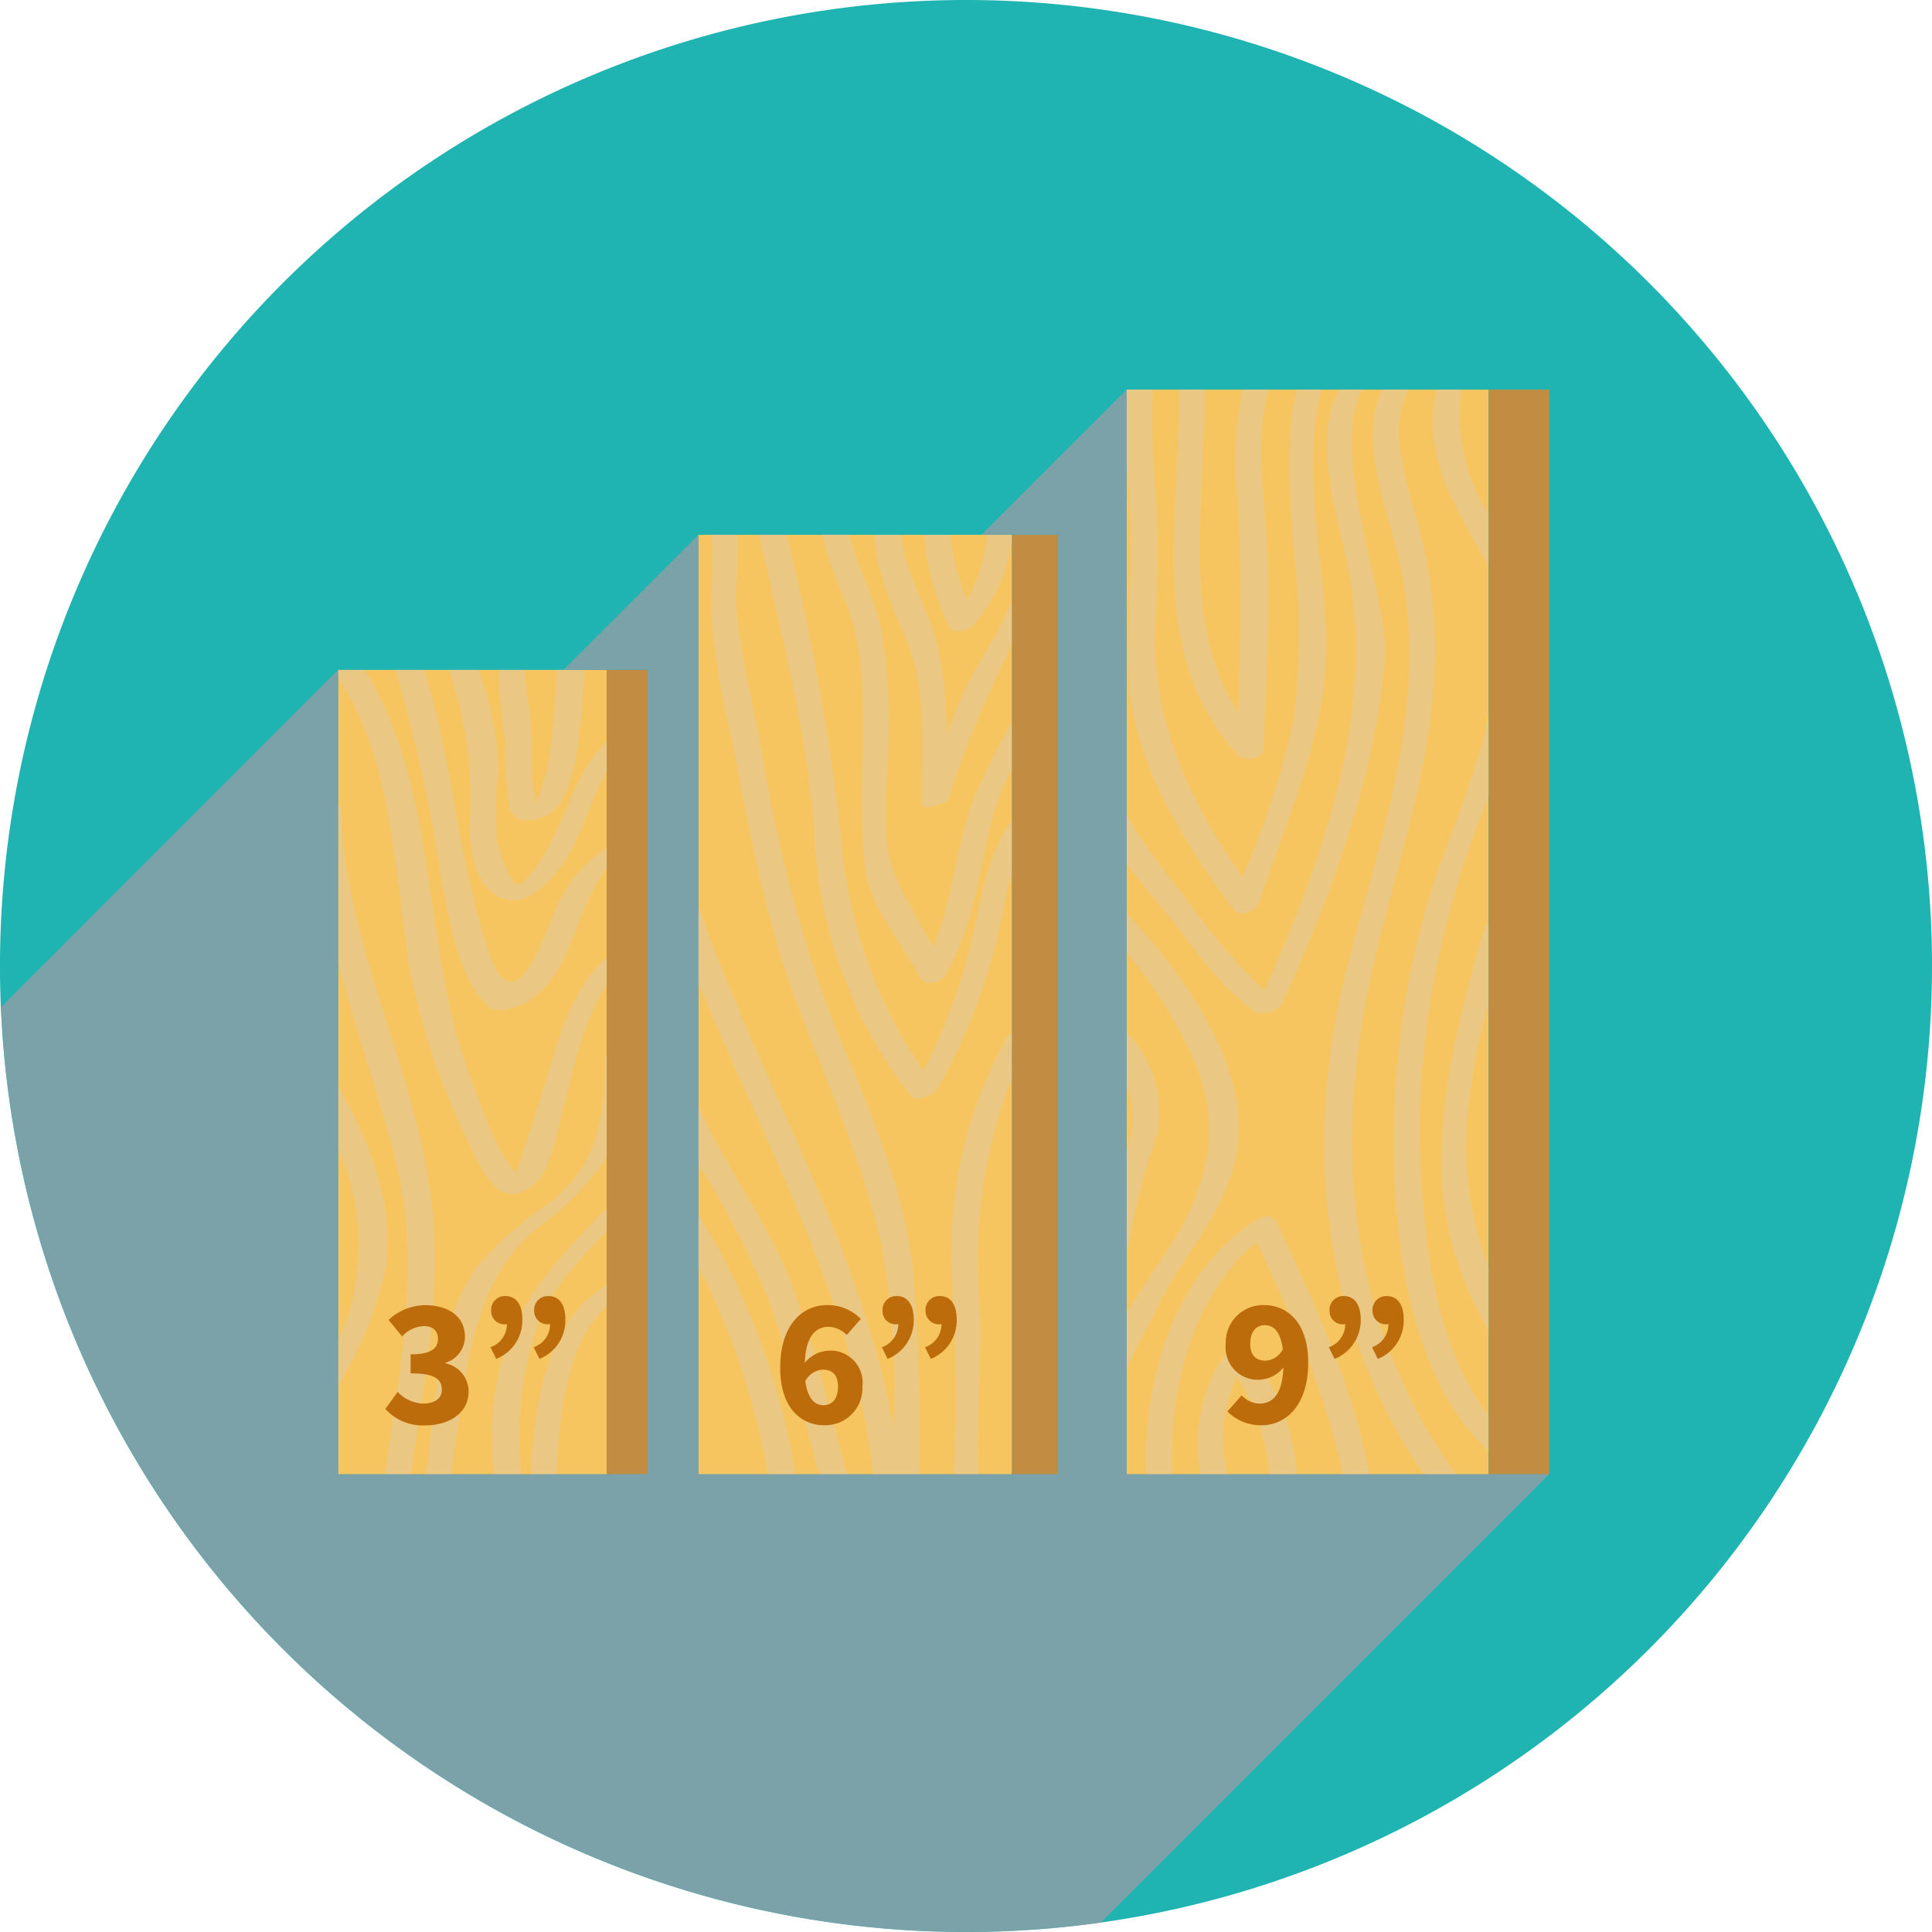
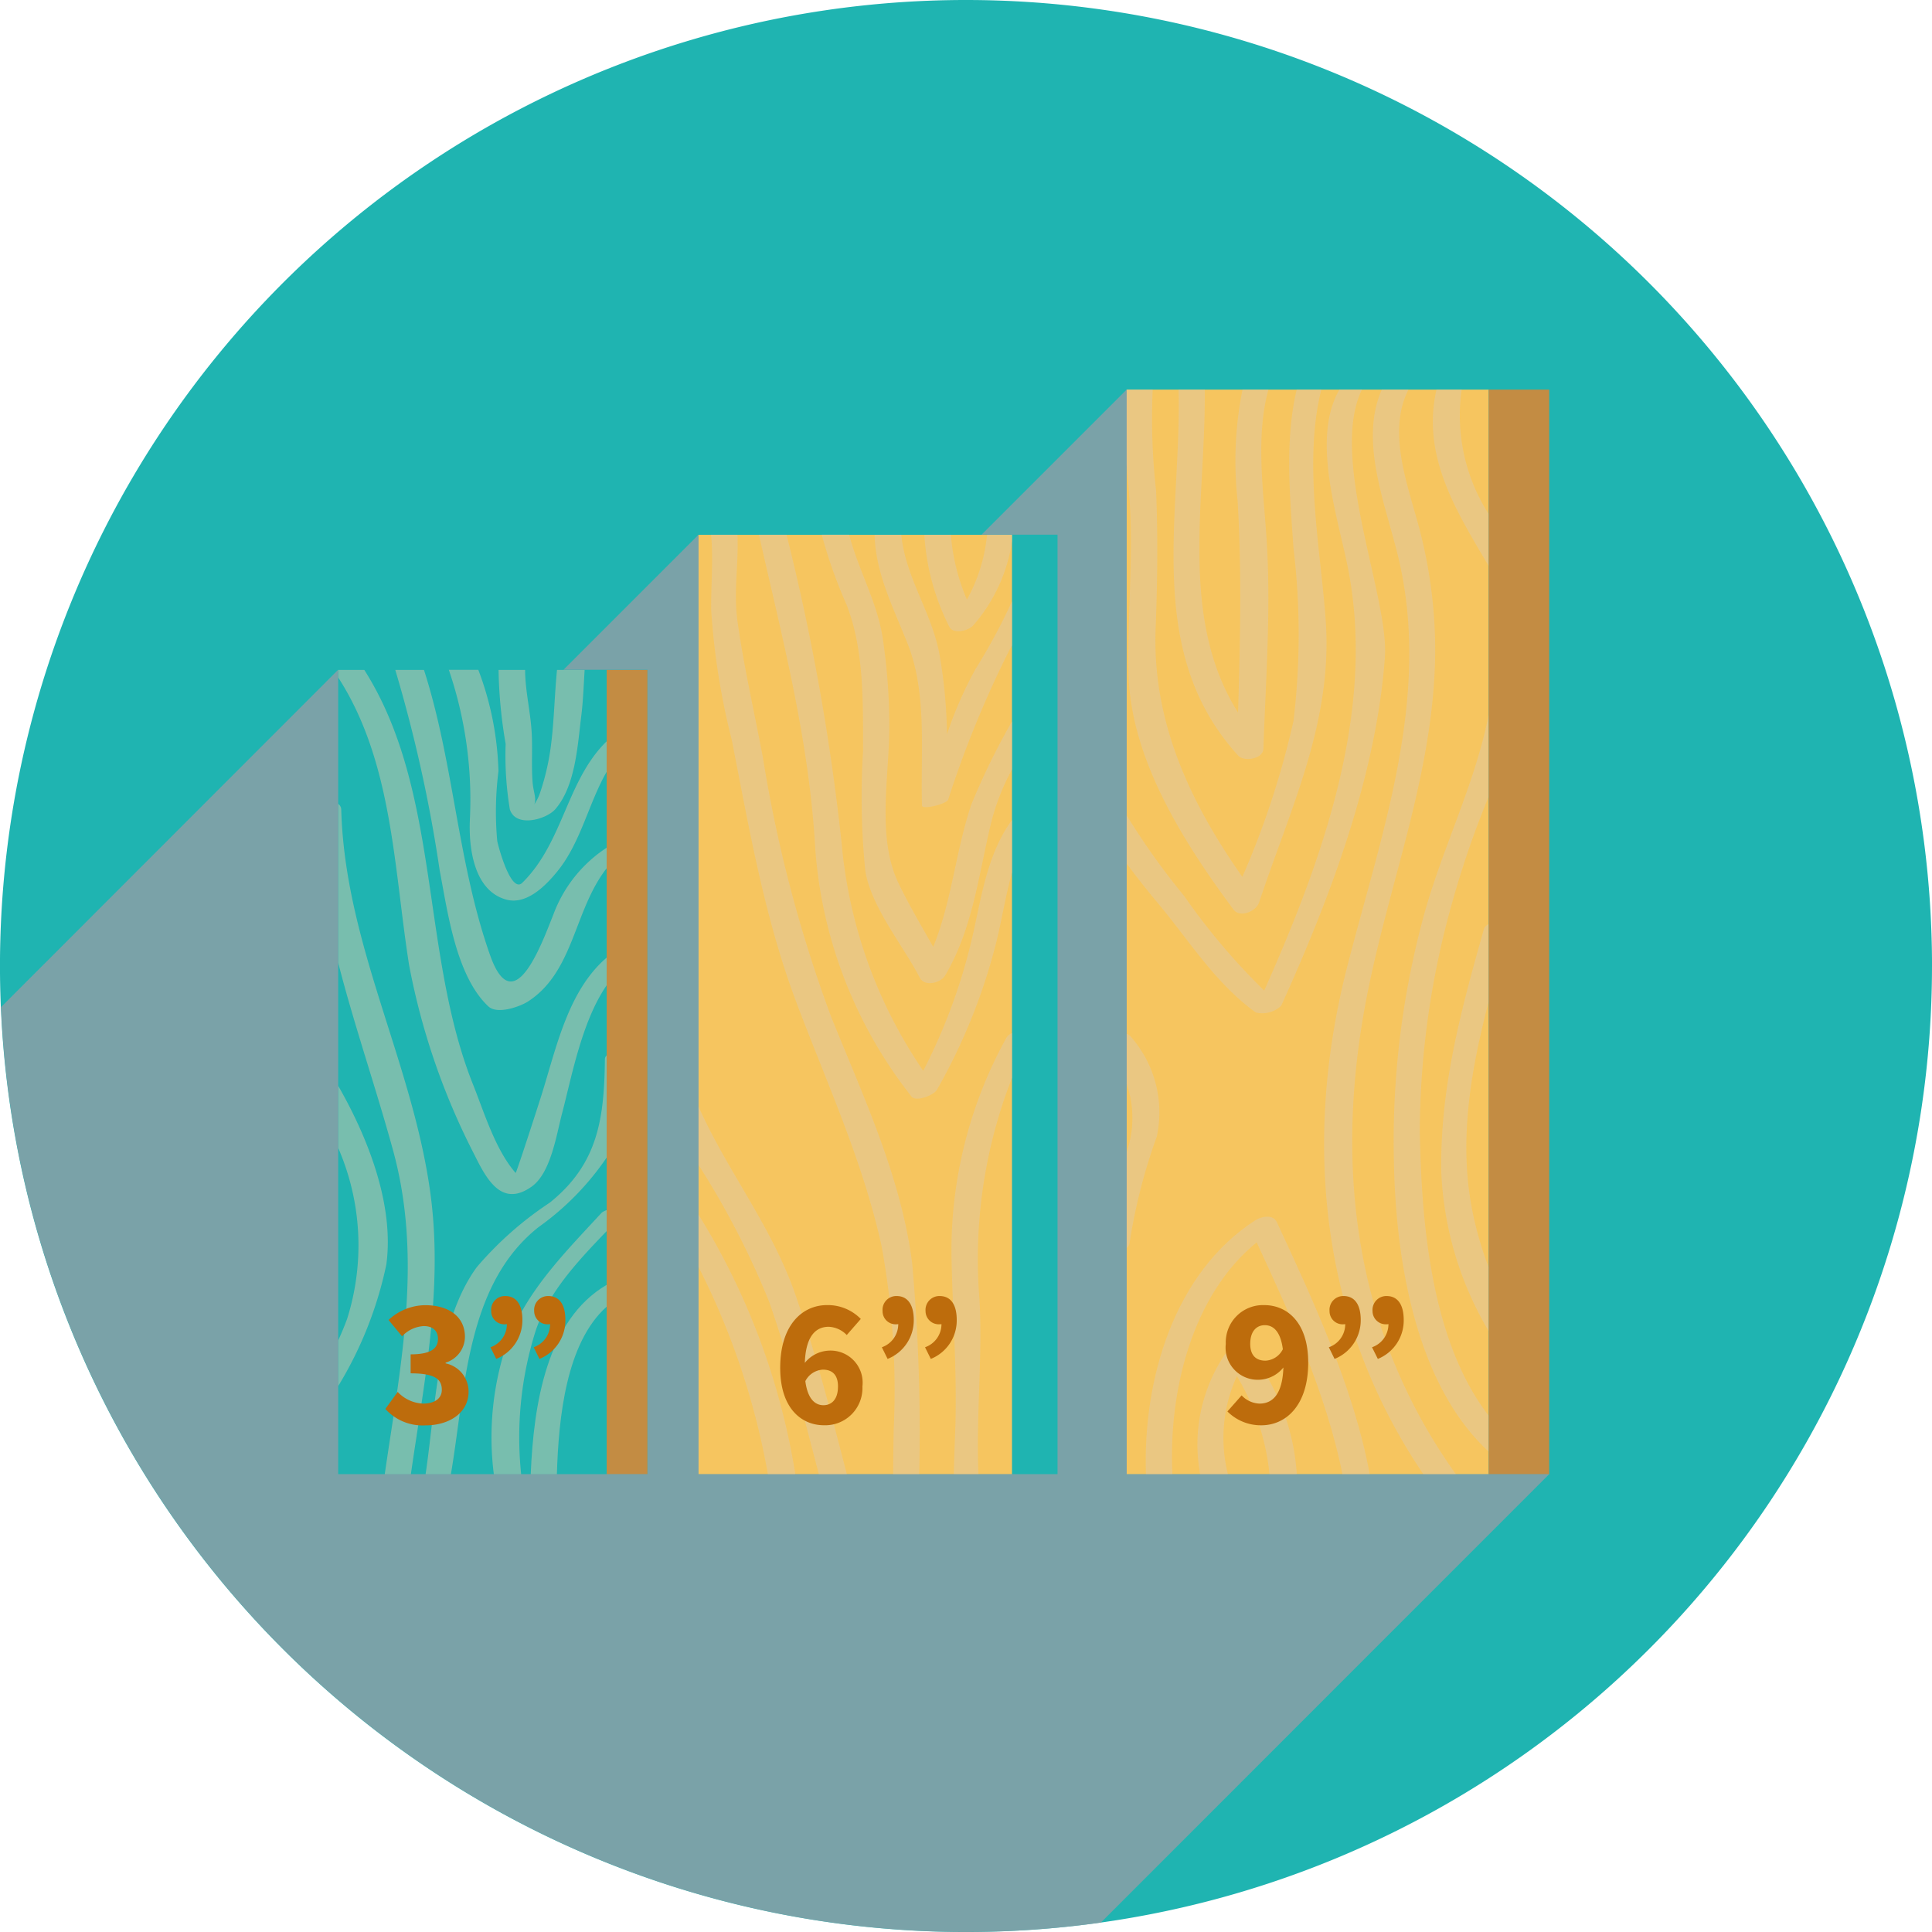
<svg xmlns="http://www.w3.org/2000/svg" viewBox="0 0 103.419 103.419" data-name="Grupo 328" width="103.419" height="103.419">
  <defs>
    <clipPath id="a">
      <path data-name="Rectángulo 260" fill="none" d="M0 0h103.419v103.419H0z" />
    </clipPath>
    <clipPath id="b">
      <path data-name="Rectángulo 254" fill="none" d="M0 0h61.585v58.064H0z" />
    </clipPath>
    <clipPath id="c">
      <path data-name="Rectángulo 258" fill="none" d="M0 0h82.873v82.565H0z" />
    </clipPath>
  </defs>
  <g data-name="Grupo 336" clip-path="url(#a)">
    <g data-name="Grupo 335">
      <g data-name="Grupo 334" clip-path="url(#a)">
        <path data-name="Trazado 168" d="M103.419 51.711A51.71 51.71 0 1 1 51.71 0a51.71 51.71 0 0 1 51.71 51.711" fill="#1fb4b1" />
-         <path data-name="Rectángulo 251" fill="#f6c55f" d="M18.103 35.859h14.372v43.059H18.103z" />
        <path data-name="Rectángulo 252" fill="#f6c55f" d="M37.387 28.63h16.785v50.288H37.387z" />
        <path data-name="Rectángulo 253" fill="#f6c55f" d="M60.31 20.856h19.38v58.062H60.31z" />
        <g data-name="Grupo 330" opacity=".47" style="mix-blend-mode:multiply;isolation:isolate">
          <g data-name="Grupo 329">
            <g data-name="Grupo 328" clip-path="url(#b)" fill="#decaaa" transform="translate(18.103 20.854)">
              <path data-name="Trazado 169" d="M13.192 15.005c-.051.822-.081 1.659-.175 2.423-.2 1.572-.3 3.764-1.39 5.028-.48.555-2.117 1.018-2.438.016a17.69 17.69 0 0 1-.225-3.508 25.35 25.35 0 0 1-.379-3.959h1.421c.005 1.208.32 2.329.363 3.588.029.821-.029 1.657.042 2.481.045.48.219.83.081 1.141a2.668 2.668 0 0 0 .307-.609 13.156 13.156 0 0 0 .472-1.8c.283-1.507.283-3.188.443-4.8Z" />
              <path data-name="Trazado 170" d="M14.371 18.829v1.631c-.982 1.709-1.39 3.827-2.678 5.377-.59.719-1.6 1.745-2.67 1.47-1.754-.451-2.045-2.766-1.973-4.294a21.528 21.528 0 0 0-1.127-8.011h1.578a16.517 16.517 0 0 1 1.078 5.428 17.3 17.3 0 0 0-.065 3.733c.058.3.734 2.839 1.345 2.235 2.2-2.169 2.365-5.48 4.512-7.569" />
              <path data-name="Trazado 171" d="M14.371 24.524v1.1c-1.754 2.241-1.739 5.523-4.2 7.124-.423.277-1.645.721-2.131.271-1.733-1.623-2.184-5.079-2.606-7.278a76.706 76.706 0 0 0-2.378-10.736h1.535c1.607 4.991 1.79 10.327 3.544 15.283 1.259 3.55 2.751-.6 3.391-2.206a7.292 7.292 0 0 1 2.845-3.558" />
              <path data-name="Trazado 172" d="M14.371 30.411v1.478c-1.346 1.956-1.877 4.933-2.409 6.942-.283 1.091-.589 3.114-1.607 3.835-1.557 1.1-2.365-.291-3.049-1.681a37.207 37.207 0 0 1-3.508-10.166c-.823-5.2-.874-10.879-3.8-15.413v-.4h1.4c4.118 6.485 2.991 15.136 5.83 22.218.6 1.505 1.185 3.463 2.27 4.71.044 0 1.23-3.67 1.375-4.135.8-2.54 1.419-5.61 3.493-7.386" />
              <path data-name="Trazado 173" d="M3.892 58.064h-1.4c.838-5.786 2.046-11.483.451-17.32-.923-3.376-2.081-6.7-2.946-10.078v-8.493a.389.389 0 0 1 .167.327c.2 7.146 3.748 13.376 4.744 20.325.743 5.161-.29 10.174-1.018 15.239" />
              <path data-name="Trazado 174" d="M2.576 46.843A20.631 20.631 0 0 1 0 53.343v-2.446c.174-.373.334-.757.48-1.157A13.066 13.066 0 0 0 0 40.592v-3.325c1.614 2.816 3.011 6.41 2.576 9.576" />
              <path data-name="Trazado 175" d="M14.371 35.651v5.458a14.726 14.726 0 0 1-3.646 3.724c-3.877 3.071-3.907 8.624-4.693 13.231H4.678c.545-3.645.62-8.179 2.743-11.09a18.6 18.6 0 0 1 3.899-3.446c2.6-2.081 2.92-4.527 2.957-7.684a.277.277 0 0 1 .093-.2" />
              <path data-name="Trazado 176" d="M14.371 43.925v1.121c-1.571 1.637-3.216 3.369-3.863 5.536a18.934 18.934 0 0 0-.713 7.483H8.332a15.685 15.685 0 0 1 .785-7.247c1.092-2.708 3.028-4.629 4.978-6.746a.779.779 0 0 1 .276-.147" />
              <path data-name="Trazado 177" d="M14.371 47.926v1.166c-2.162 1.927-2.575 5.923-2.664 8.972h-1.4c.153-3.748.859-8.267 4.061-10.138" />
              <path data-name="Trazado 178" d="M36.072 17.771v2.554a12.381 12.381 0 0 0-1.1 2.779c-.692 2.83-.976 5.692-2.475 8.246-.239.421-1.106.632-1.366.131-.867-1.688-2.584-3.748-2.912-5.7a39.661 39.661 0 0 1-.123-6.434c-.008-2.561.073-5.384-.881-7.83a25.9 25.9 0 0 1-1.331-3.749h1.468c.486 1.873 1.505 3.6 1.8 5.561a31.663 31.663 0 0 1 .348 4.694c.008 2.649-.69 5.938.489 8.391.559 1.17 1.229 2.291 1.862 3.419 1-2.443 1.193-5.108 2.045-7.633a38.057 38.057 0 0 1 2.169-4.431" />
              <path data-name="Trazado 179" d="M30.141 7.771c.233 2.3 1.6 4.092 2.037 6.354a26.381 26.381 0 0 1 .409 4.331 21.155 21.155 0 0 1 1.52-3.479 31.958 31.958 0 0 0 1.964-3.646v2.364c-.044.08-.094.168-.144.255a56.262 56.262 0 0 0-3.275 8c-.093.24-1.39.552-1.4.32-.087-2.8.291-5.968-.756-8.63-.771-1.957-1.718-3.748-1.784-5.867Z" />
              <path data-name="Trazado 180" d="M32.797 7.771a10.966 10.966 0 0 0 .859 3.473 8.919 8.919 0 0 0 1.077-3.473h1.338v.338a8.8 8.8 0 0 1-2.088 4.526c-.256.276-1.07.487-1.274.051a12.5 12.5 0 0 1-1.331-4.913Z" />
              <path data-name="Trazado 181" d="M36.071 23.039v2.809c-.334 1.194-.532 2.446-.815 3.618a31.361 31.361 0 0 1-3.208 8.018c-.153.278-1.1.662-1.354.364a24.248 24.248 0 0 1-5.152-13.214c-.327-5.866-1.74-11.2-3.019-16.864H24a120.814 120.814 0 0 1 2.946 16.486 25.585 25.585 0 0 0 4.372 12.21 30.781 30.781 0 0 0 2.731-7.619c.429-2.008.8-4.149 2.022-5.808" />
              <path data-name="Trazado 182" d="M31.102 58.064h-1.394c0-.8.015-1.609.029-2.415v-.015a42.982 42.982 0 0 0-.648-9.782c-1-4.547-2.925-8.709-4.562-13.048-1.719-4.576-2.519-9.277-3.46-14.059a38.112 38.112 0 0 1-1.1-6.948c-.015-1.4.124-2.693-.007-4.027h1.412c.072 1.551-.219 3.036.006 4.66.342 2.435.9 4.838 1.355 7.261a72.794 72.794 0 0 0 3.668 13.918c1.709 4.236 3.74 8.566 4.322 13.145a100.872 100.872 0 0 1 .379 11.315" />
              <path data-name="Trazado 183" d="M24.468 58.064h-1.465a39.687 39.687 0 0 0-3.719-11.105v-2.8a37.709 37.709 0 0 1 5.187 13.9" />
              <path data-name="Trazado 184" d="M27.23 58.064h-1.5c-.808-3.116-1.6-6.209-2.671-9.264a44.662 44.662 0 0 0-3.776-7.305v-3.13c1.543 3.478 3.9 6.374 5.181 10.057 1.114 3.187 1.922 6.4 2.765 9.642" />
-               <path data-name="Trazado 185" d="M30.068 58.067h-1.441c-1-9.264-5.822-17.7-9.344-26.3v-4.056c3.268 9.278 8.756 18.157 10.456 27.923v.015c.131.8.248 1.606.329 2.415" />
              <path data-name="Trazado 186" d="M36.071 36.838a26.626 26.626 0 0 0-1.747 11.821c.183 3.062-.188 6.295-.051 9.4h-1.318c.014-.875.057-1.754.086-2.679.08-3-.152-5.981-.211-8.987a23.557 23.557 0 0 1 2.955-11.722.592.592 0 0 1 .285-.219Z" />
              <path data-name="Trazado 187" d="M49.709 8.208c.22 3.648-.057 7.371-.183 11.018-.021.552-1.04.713-1.353.363C43.109 14.024 45.154 6.717 44.986 0h1.4c.065 5.873-1.419 12.2 1.783 17.29.117-3.777.2-7.546-.022-11.33A19.263 19.263 0 0 1 48.41 0h1.386c-.721 2.59-.231 5.676-.087 8.208" />
              <path data-name="Trazado 188" d="M49.287 27.471c-.154.452-1.013.83-1.361.363-2.627-3.535-5.516-8.055-5.618-12.624-.066-2.867.219-5.734.094-8.594-.037-.88-.123-1.74-.2-2.59V0H43.6a34.637 34.637 0 0 0 .182 5.415c.1 2.438.071 4.9-.022 7.327-.208 5.015 1.84 9.352 4.64 13.345a46.268 46.268 0 0 0 2.737-8.345 38.691 38.691 0 0 0 0-9.258c-.183-2.685-.481-5.756.173-8.485h1.318c-1 3.929.008 8.856.241 12.474.349 5.4-1.928 10.013-3.58 15" />
              <path data-name="Trazado 189" d="M56.032 14.307c-.472 6.41-2.924 12.865-5.551 18.672a1.467 1.467 0 0 1-1.362.365c-2.189-1.586-3.535-3.815-5.253-5.867-.582-.7-1.142-1.4-1.659-2.108v-2.578a38.309 38.309 0 0 0 3.07 4.308 35.145 35.145 0 0 0 4.293 5.073c3.109-6.987 5.976-14.9 4.5-22.53-.523-2.722-2.015-7-.472-9.643H54.8c-1.781 3.646 1.463 11.15 1.229 14.308" />
              <path data-name="Trazado 190" d="M59.824 58.064h-1.732c-5.37-7.925-6.548-17.487-4.09-27.13 1.791-7.007 4.433-14.177 2.845-21.527-.639-2.959-2.263-6.5-.982-9.407h1.427c-1.172 2.3-.007 5.181.6 7.51a25.645 25.645 0 0 1 .83 6.614c-.073 6.287-2.352 11.92-3.587 18-1.922 9.453-.7 18.382 4.694 25.936" />
-               <path data-name="Trazado 191" d="M47.948 41.537c-.777 2.911-2.808 4.9-4.074 7.547-.438.917-1.136 2.111-1.668 3.355v-2.983c.727-1.245 1.492-2.365 2.052-3.2 2.234-3.353 3.209-6.781 1.433-10.623a25.857 25.857 0 0 0-3.485-5.5v-2.115c3.2 3.463 7.038 8.7 5.742 13.519" />
              <path data-name="Trazado 192" d="M55.219 58.064h-1.46c-.845-4.25-2.838-8.639-4.593-12.414-3.464 2.816-4.73 7.99-4.511 12.414h-1.416c-.175-5.059 1.507-10.792 5.851-13.595.328-.21.953-.341 1.156.1 1.9 4.091 4.113 8.843 4.973 13.5" />
              <path data-name="Trazado 193" d="M51.309 58.064h-1.455a12.615 12.615 0 0 0-1.746-5.254 7.942 7.942 0 0 0-.48 5.254h-1.485a8.646 8.646 0 0 1 1.3-6.383c.182-.269 1.047-.561 1.309-.269a11.924 11.924 0 0 1 2.561 6.651" />
              <path data-name="Trazado 194" d="M43.814 40.002a30.019 30.019 0 0 0-1.448 5.659.419.419 0 0 1-.159.292v-5.114c.014-.058.036-.123.051-.18a5.573 5.573 0 0 0-.051-3.488v-2.678a.38.38 0 0 1 .219.145 6.128 6.128 0 0 1 1.389 5.364" />
              <path data-name="Trazado 195" d="M61.586 6.665v2.781c-1.761-2.983-3.6-5.909-2.794-9.446h1.346a9.8 9.8 0 0 0 1.448 6.665" />
              <path data-name="Trazado 196" d="M59.707 27.195a45.868 45.868 0 0 0-1.811 12.444c.087 4.694.53 11.192 3.689 15.288v1.923c-4.01-3.705-4.986-10.567-5.073-15.566a45.928 45.928 0 0 1 1.47-12.633c.967-3.814 2.83-7.35 3.595-11.208 0-.005 0-.005.007-.014v4.359a50.544 50.544 0 0 0-1.878 5.407" />
              <path data-name="Trazado 197" d="M61.585 32.761c-.939 3.6-1.594 7.306-.917 10.973a18.637 18.637 0 0 0 .917 3.253V50.4a18.2 18.2 0 0 1-2.532-8.413c-.1-4.548 1.055-8.79 2.285-13.135a.444.444 0 0 1 .247-.231Z" />
            </g>
          </g>
        </g>
        <path data-name="Rectángulo 255" fill="#c38c43" d="M79.689 20.856h3.239v58.062h-3.239z" />
-         <path data-name="Rectángulo 256" fill="#c38c43" d="M54.173 28.63h2.439v50.288h-2.439z" />
        <path data-name="Rectángulo 257" fill="#c38c43" d="M32.474 35.859h2.184v43.059h-2.184z" />
        <path data-name="Trazado 198" d="M21.288 74.508a1.969 1.969 0 0 0 1.357.626c.605 0 1.005-.265 1.005-.734 0-.547-.322-.886-1.669-.886v-1.017c1.113 0 1.463-.331 1.463-.828 0-.429-.273-.684-.76-.684a1.714 1.714 0 0 0-1.161.547l-.725-.874a2.911 2.911 0 0 1 1.952-.792c1.278 0 2.138.616 2.138 1.7a1.461 1.461 0 0 1-1.035 1.376v.038a1.54 1.54 0 0 1 1.23 1.513c0 1.152-1.055 1.806-2.3 1.806a2.691 2.691 0 0 1-2.156-.879Z" fill="#bd6c0c" />
        <path data-name="Trazado 199" d="M26.254 72.118a1.309 1.309 0 0 0 .879-1.241.248.248 0 0 1-.088.011.7.7 0 0 1-.752-.712.736.736 0 0 1 .752-.8c.6 0 .918.468.918 1.279a2.224 2.224 0 0 1-1.4 2.087Zm2.313 0a1.309 1.309 0 0 0 .879-1.241.313.313 0 0 1-.1.011.709.709 0 0 1-.752-.712.742.742 0 0 1 .752-.8c.606 0 .918.468.918 1.279a2.215 2.215 0 0 1-1.387 2.087Z" fill="#bd6c0c" />
        <path data-name="Trazado 200" d="M45.326 71.463a1.424 1.424 0 0 0-.967-.441c-.683 0-1.229.489-1.277 1.933a1.744 1.744 0 0 1 1.239-.654 1.717 1.717 0 0 1 1.844 1.914 1.992 1.992 0 0 1-2.059 2.078c-1.2 0-2.342-.9-2.342-3.072 0-2.315 1.2-3.36 2.507-3.36a2.468 2.468 0 0 1 1.807.742Zm-.468 2.753c0-.655-.342-.9-.81-.9a1.126 1.126 0 0 0-.939.615c.127.977.537 1.289.968 1.289s.78-.3.78-1" fill="#bd6c0c" />
        <path data-name="Trazado 201" d="M47.205 72.118a1.309 1.309 0 0 0 .878-1.241.248.248 0 0 1-.087.011.7.7 0 0 1-.752-.712.736.736 0 0 1 .752-.8c.593 0 .917.468.917 1.279a2.224 2.224 0 0 1-1.4 2.087Zm2.312 0a1.309 1.309 0 0 0 .879-1.241.31.31 0 0 1-.1.011.709.709 0 0 1-.752-.712.742.742 0 0 1 .752-.8c.605 0 .917.468.917 1.279a2.215 2.215 0 0 1-1.387 2.087Z" fill="#bd6c0c" />
        <path data-name="Trazado 202" d="M66.464 74.694a1.378 1.378 0 0 0 .957.44c.694 0 1.23-.489 1.278-1.933a1.74 1.74 0 0 1-1.24.653 1.721 1.721 0 0 1-1.843-1.913 1.993 1.993 0 0 1 2.06-2.079c1.2 0 2.352.9 2.352 3.076 0 2.313-1.21 3.357-2.508 3.357a2.523 2.523 0 0 1-1.817-.741Zm2.206-2.471c-.126-.976-.527-1.287-.966-1.287-.42 0-.78.3-.78 1 0 .656.35.9.819.9a1.1 1.1 0 0 0 .928-.615" fill="#bd6c0c" />
        <path data-name="Trazado 203" d="M71.132 72.118a1.309 1.309 0 0 0 .878-1.241.248.248 0 0 1-.087.011.7.7 0 0 1-.753-.712.737.737 0 0 1 .753-.8c.595 0 .916.468.916 1.279a2.225 2.225 0 0 1-1.4 2.087Zm2.312 0a1.309 1.309 0 0 0 .879-1.241.31.31 0 0 1-.1.011.709.709 0 0 1-.752-.712.742.742 0 0 1 .752-.8c.6 0 .917.468.917 1.279a2.216 2.216 0 0 1-1.385 2.087Z" fill="#bd6c0c" />
        <g data-name="Grupo 333" opacity=".73" style="mix-blend-mode:multiply;isolation:isolate">
          <g data-name="Grupo 332">
            <g data-name="Grupo 331" clip-path="url(#c)" transform="translate(.055 20.85)">
              <path data-name="Trazado 204" d="m82.873 58.061-24 24.005a52.307 52.307 0 0 1-7.209.5A51.709 51.709 0 0 1 0 33.061l18.048-18.06v43.06h16.561v-43.06h-4.5l7.23-7.23v50.29h19.215V7.771h-4.066L60.259 0v58.061Z" fill="#9c9ba5" />
            </g>
          </g>
        </g>
      </g>
    </g>
  </g>
</svg>